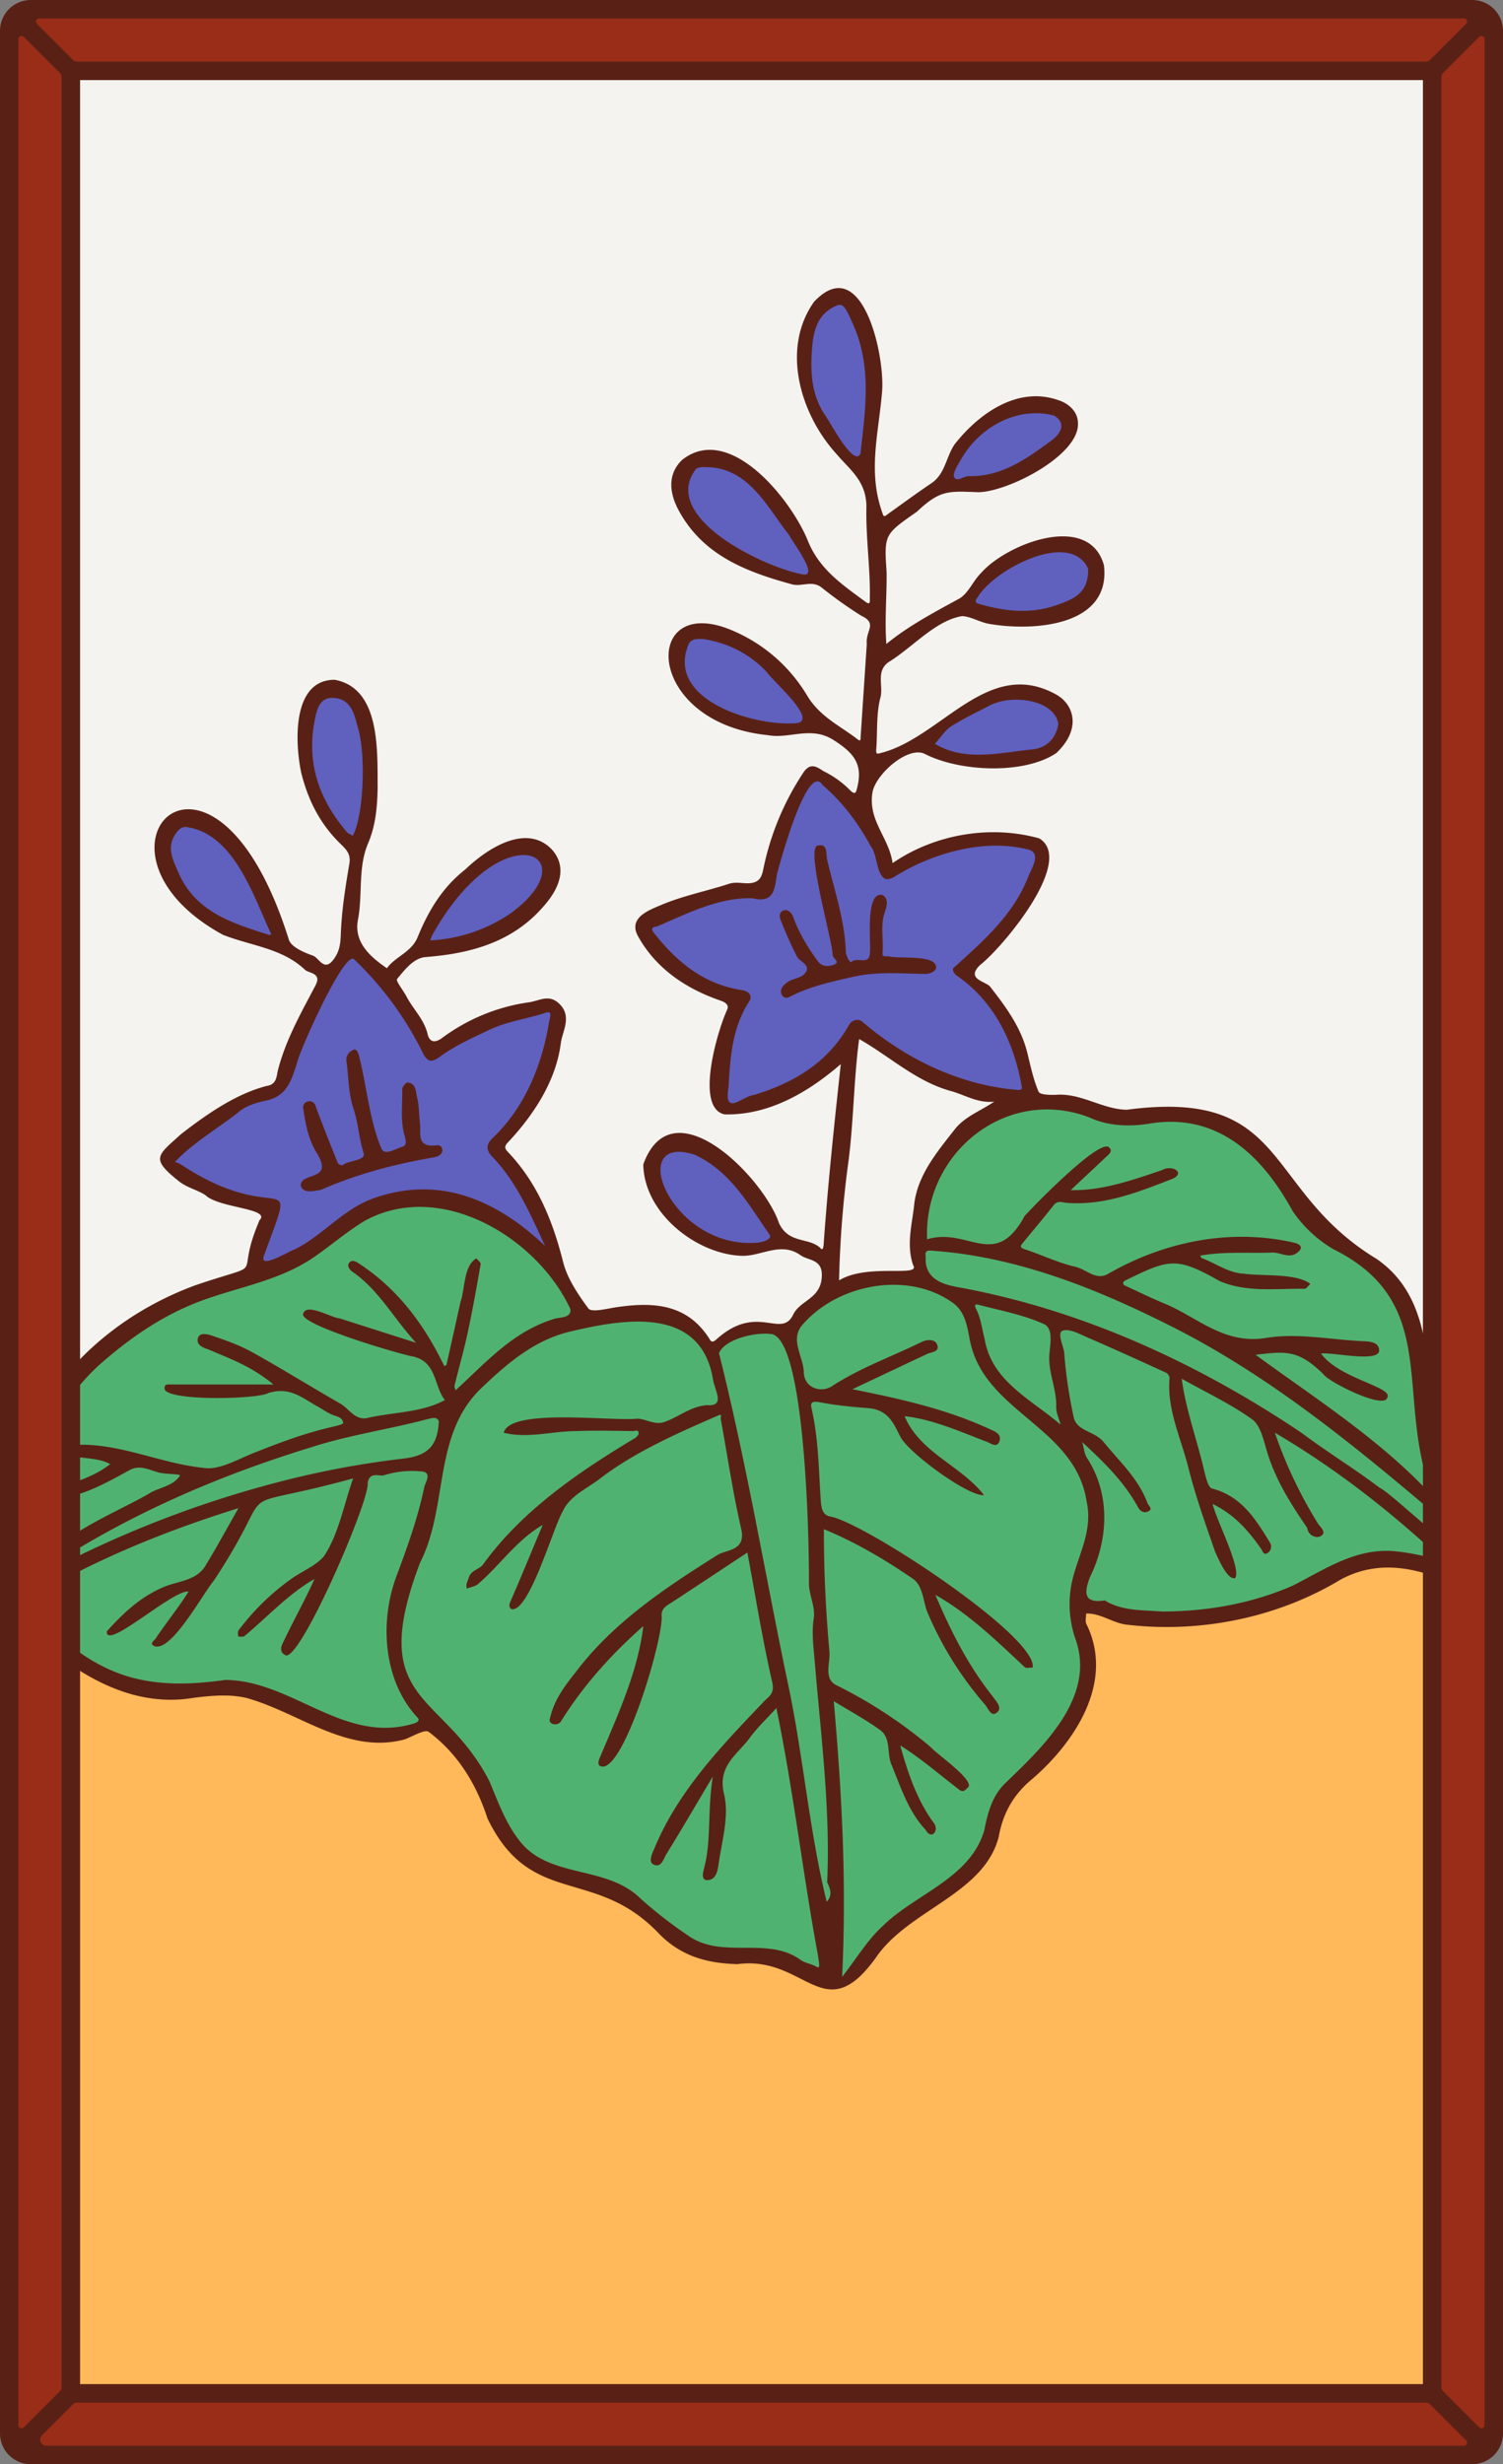
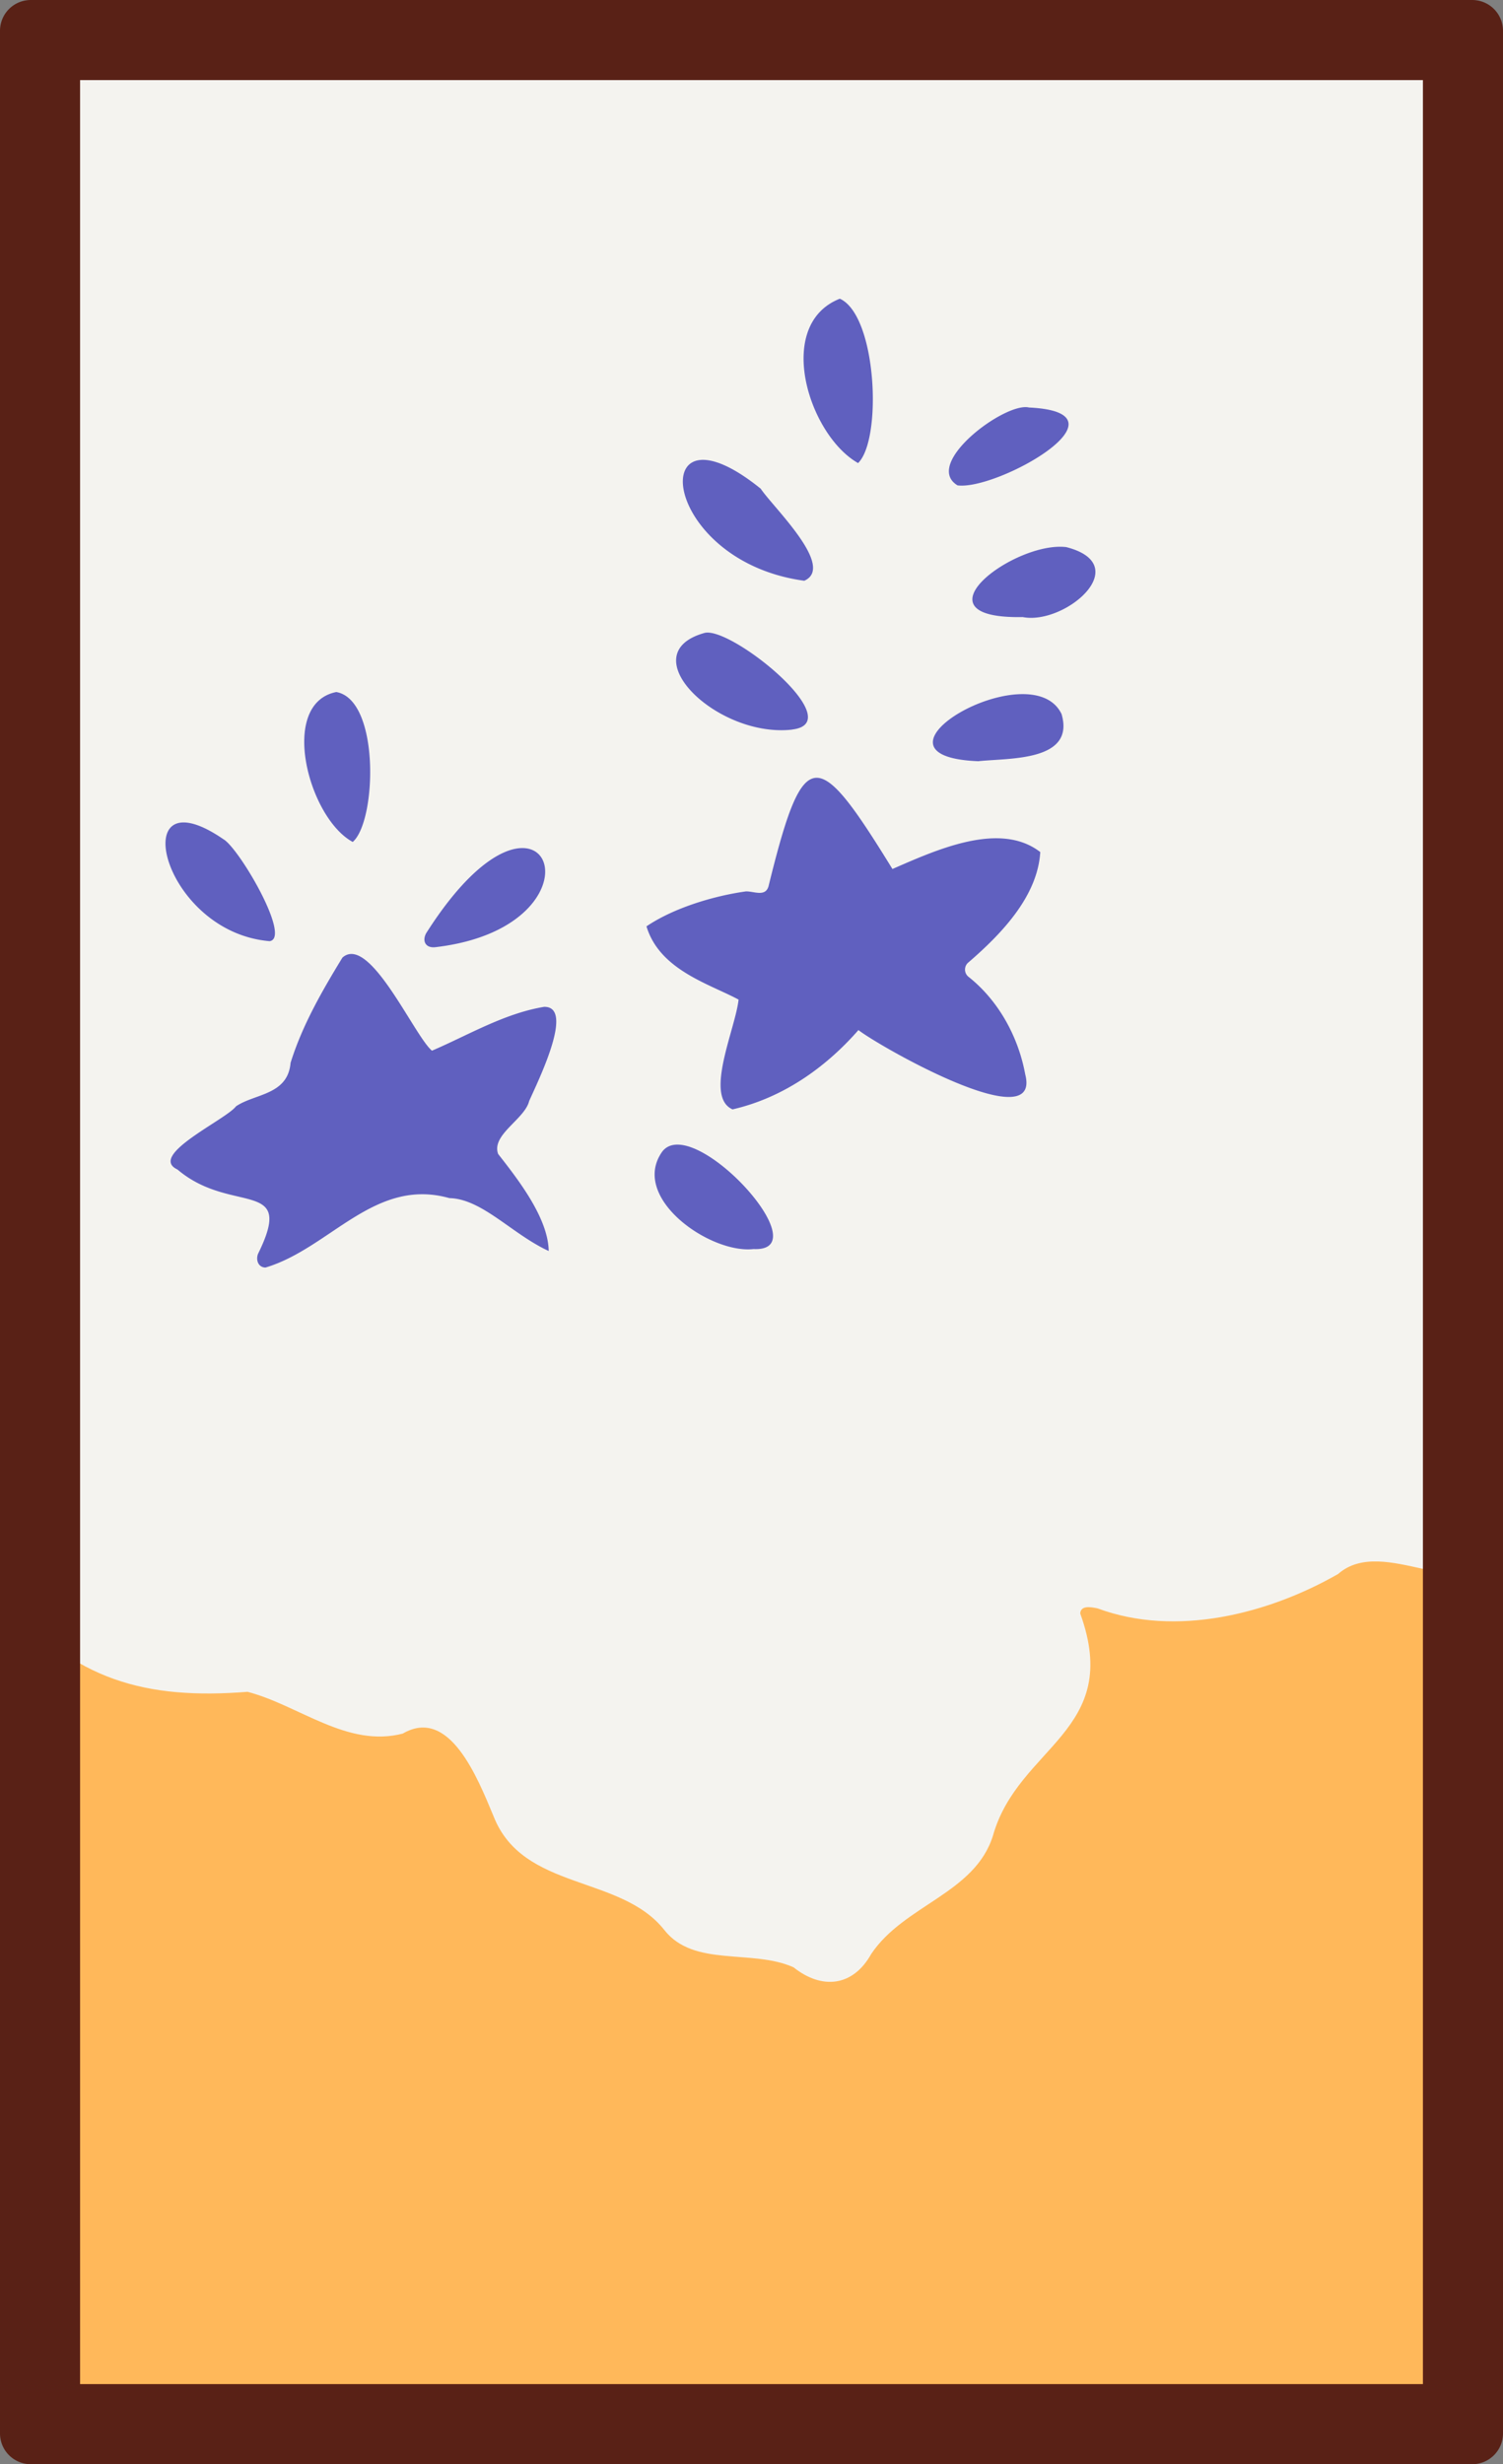
<svg xmlns="http://www.w3.org/2000/svg" viewBox="0 0 976 1600">
  <rect x="0" y="0" width="976" height="1600" fill="#808080" stroke="none" />
  <defs>
    <style>.cls-1{fill:none;}.cls-2{fill:#f4f3ef;}.cls-3{clip-path:url(#clip-path);}.cls-4{fill:#6060bf;}.cls-5{fill:#50b271;}.cls-6{fill:#ffb85a;}.cls-7{fill:#592116;}.cls-8{fill:#992d17;}</style>
    <clipPath id="clip-path">
      <path class="cls-1" d="M960,22V1578a6,6,0,0,1-6,6H22a6,6,0,0,1-6-6V22a6,6,0,0,1,6-6H954A6,6,0,0,1,960,22Z" />
    </clipPath>
  </defs>
  <g id="Paper_Backing" data-name="Paper Backing">
    <path class="cls-2" d="M960,22V1578a6,6,0,0,1-6,6H22a6,6,0,0,1-6-6V22a6,6,0,0,1,6-6H954A6,6,0,0,1,960,22Z" />
  </g>
  <g id="Wikipedia_Cropped" data-name="Wikipedia Cropped">
    <g class="cls-3">
      <path class="cls-4" d="M172.45,823c-4.53,0-6.5-4.61-4.91-8.85,24.59-49.82-17.16-24.9-52.31-54.8-19.57-9.16,31.45-32.29,38-41,12.12-8.32,33.62-7.2,35.45-28.2,7.62-24.59,20.84-47.34,33.68-68.38,17.54-15.62,46.65,50.89,58.14,60.43,23.24-9.92,46.81-24.15,72.77-28.45,20.16-.49-3.68,47.71-9.65,61.15-2.87,11.83-24.72,21.88-20.14,34.37,12.57,16.1,32.47,41.32,32.84,63-23.72-10.89-43.29-33.9-64.47-34.33C243.18,764.21,214.32,810.5,172.45,823Zm316.89-12c-28.27,3.26-80.64-33.48-59.22-63.38C450.06,722.42,533.3,813.07,489.34,811Zm-13.63-90.68c-18.75-8.22,2-52.67,3.89-71.28-18.81-10.17-51.23-19.12-59.8-47.57,17.56-11.85,43.12-19.67,64.64-22.7,5.21-.07,12.56,3.74,14.61-3.31,22.84-93,31.39-91,80.47-11.22,28.92-12.62,69.85-31.23,96-11-1.75,28.33-24.35,52.4-46.59,71.59a6,6,0,0,0-.07,9.36c19.49,15.39,32.42,38.93,36.9,63.44,10.79,41.77-94.61-18.1-108.32-28.81C538.15,690.89,510.63,712.3,475.71,720.31ZM282.77,615c-7,.81-9.08-4.84-5.32-10.18C355,483.83,399.23,601.33,282.77,615Zm-107.52-3.89c-70.72-5.8-94.66-110.47-30.21-66.23C155.18,550.62,189.16,608.67,175.25,611.06Zm53.84-64.42c-28.85-15.48-48.37-89.83-10.72-97.36C246.89,454.36,244.58,533.2,229.09,546.64Zm406.48-52.42c-84-3.16,34.34-71.44,53.79-30.6C698.3,494.5,655.34,492.11,635.57,494.22Zm-121.2-20.54c-48.87,5.54-105.13-49.31-56.92-62.75C474.52,406.38,552.23,469.3,514.37,473.68Zm149.55-73.06c-72.92,1.29-5-49.57,28.53-45.43C737.51,366.91,691.26,406.21,663.92,400.62ZM522.28,377.08C427.8,364.24,418,255.84,494,317.32,501.78,329.12,542.79,367.94,522.28,377.08Zm99.52-61.92c-23-14,31-54.33,46.38-50.57C737.44,267.88,647.63,318.52,621.8,315.16Zm-64.59-14.49c-32.16-18.2-54.56-89.86-11.85-106.72C569.42,204.78,573,285.34,557.21,300.67Z" />
-       <path class="cls-5" d="M546.86,1287.57c-14.17-15.39-7.38-1.87-22.81-8.79-23.57-17.62-54.54-2.43-79.37-18.67-21.94-13.53-38.53-37.35-69.06-41-53.45-2.22-55-73.32-92-99.86-51.78,20.52-85.14-16.85-134.24-24.53-53.39,11.22-100.88-11.13-138-49.87-68.09-43.38,19.85-123.13,53-163.82,41.5-41.37,89.92-41.76,136.27-67.35,21.54-15.08,41.54-35.27,70.06-34.12,41.35,1,89.05,29.53,103.7,72,3.71,14.32,29.22-.78,38.73,2.82,16.54-.48,34.31,4,44.38,17.36a6,6,0,0,0,8.83.61c7.3-6.37,13.79-8.39,22.3-9.43,9.09-4.86,20.29,6.68,26.55-1.24,18.19-28.33,51.93-30.26,81.33-32.61-4.51-62.68,34-132.74,112.22-107.24,28.6,12,62.53-5.9,90.63,12.9,21.72,11.38,30.7,31.11,43.3,49.31,27.41,35.74,77.47,40.46,76.83,99.2.32,31.9,10.44,66.14,12.4,94.61,9.16,9.49,22.5,17.84,27.25,29.85-1.25,6.57-9,6.22-14.28,4.42-13.07,9.42-29.52-2.4-44.76-1.09-51.47,9.85-98.11,48.33-154.44,38.8-90.5-22-14,18-51.86,67.36-9.86,15.8-22.19,28.61-37.67,43-16.07,19.25-13,50.31-38.13,62.06C589.51,1239.82,567.45,1262.1,546.86,1287.57Z" />
      <path class="cls-6" d="M0,1604c-4.7-1.06-13.75-575.87,3.52-565.27,44.5,52.32,91.31,65,157.23,59.76,33.52,8.77,64.72,36.5,100.78,27.12,30.2-17.61,48.41,28.29,59,53.75,19.12,48.6,82.31,37.67,110.88,73.8,19.13,24.38,57,12.15,83.87,24.2,18.32,14.62,38.57,12.69,50.49-8.7,21.38-31.87,67.26-39.21,79-76.7,16.45-58.39,84.48-67.74,56.69-144.35.35-5.57,7.33-4.09,11.26-3.3,50.68,18.86,110.72,3.74,156.23-22.34,29.66-26.09,84.77,22.4,94.88-16-.2-5.78,8.84-3.63,12.18-4,11.7-.88,0,594.07,4,598.07C981,1611.83,4,1599.88,0,1604Z" />
-       <path class="cls-7" d="M960.48,991.48c-52.59-44.85-9.24-134.41-66.56-174.09-74.28-45.06-56-110.94-162.23-96.84-15.63-.25-29.21-10.67-45.29-9.74-4.09.24-11,.12-11.93-1.92-3.5-8-5.25-16.76-7.37-25.32C663,667,653.26,653.88,643,640.69c-2.79-3.59-16.28-4.82-6.46-14.21,14-10.82,62.06-67.65,38.31-82.14-31.74-8.84-67.89-2.75-95.25,16.09-2.12-16.39-16.23-27.76-13-46.1,2.17-11.83,23.19-30.29,34.06-24.76C623.28,501.15,665,503,685.89,489c16.93-16.06,11.05-31.65.33-37.83-44.23-25-74.2,26.87-113.28,37.5-3,.7-4.24,1.76-3.92-2.33.85-11.18-.11-22.8,2.71-33.43,2-7.63-3.09-17,5.26-23,15.14-9.11,30.36-27.09,47.81-29.87,5.68.29,11.11,3.78,16.85,4.91,27.74,5.05,80.11,2.44,75.2-38-9.7-34.67-63-14-79.69,5-5.18,5-8.15,13-14,16.59-16.43,9-32.95,17.61-47.6,29.6-1.14-15.42.33-31.07.18-46.57-1.71-24.91-1.37-24.52,19.78-39.41,15-14.17,20.38-13.29,39.86-12.58,19.16-.24,65.07-23.71,64.61-44.41.12-7.88-6-13.18-12.61-15.3-26.24-9.38-51.54,8.32-67.48,28.62-5.59,8.19-6.08,19.22-15.08,25.28-9.48,6.38-18.69,13.17-28,19.8-1.3.93-3,2.87-3.62,0-9.83-26.65-2.84-51.26-.47-78.4,2.39-23.49-12.75-92.53-44.12-59.2-21.55,30.38-8.87,72.71,14,98.15,8.84,10.6,20.38,18.13,20,35.75-.4,19.38,2.61,39,2.23,58.64,0,1.56.51,4.68-2.65,2.35-14.66-10.82-29.77-20.86-37.28-39-10.5-26.75-51-78-82.06-53.16-9.82,9.62-8,22-1.91,33.1,15.82,28.86,43.59,39.43,73.19,47.56,6.58,1.81,13.2-2.81,19.44,2.16a280.78,280.78,0,0,0,25.55,18.18c11.07,5.19,2.83,9.66,3.74,18.49q-2,30.17-4,60.33c-.08,1.09.33,3.29-1.9,1.56-11.41-8.82-24.57-14.69-32.78-28.36a103.46,103.46,0,0,0-47.58-41.9c-60.27-26.76-59.39,59.34,22.13,67.53,14.06,2.57,27.93-6.2,42.55,3.15,13.35,8.54,19.29,15.63,15.23,31.5-.72,2.84-1.35,4.08-4.36,1.24a62.52,62.52,0,0,0-17.46-12.56c-4-2.62-8.43-5.94-13,.94a177.27,177.27,0,0,0-25.85,61.88c-1.06,5.12-2,9.75-9.81,10-4.06.15-8.3-1.07-12.64.35-14.55,4.76-29.79,7.72-43.81,13.65-7.92,3.36-22,8.27-15.23,20.45,11.37,20.49,30.29,33.57,52.6,41.41,2.36.83,7,2.29,5.25,6.21-6.2,13.35-21.25,63.83-1.66,68,28.82.67,54.47-14.48,75.45-32.66-4.28,39.22-8.39,78-11.16,117.29-.1,1.23-.5,3.79-1.66,2.58-7.54-7.8-20.8-2.69-27.31-16.59-9.67-29.11-69.17-90.46-88.12-38.18.46,32,34.91,58.45,63.94,59.38,12.75.4,25.29-9.46,38.09-.44,5.71,4,15.13,2.25,13.78,15.28s-13.7,14.16-18.26,22.9c-7.84,17-23.3-7.72-50.13,16.58-1.6,1.48-3.07,1.91-4,.35-14.43-23.49-36.53-24.81-60.49-21.35-6.35.92-16.51,3.67-18.58.88-6.69-9-13.75-19.62-16.33-29.87-6.8-27-16.72-51.59-36.09-71.93-1.34-1.4-2.51-3.06-.32-5.52,16.88-17.85,31.61-40.1,34.79-64.65.93-8,7.72-17.63-1.08-26-6.61-6.32-12.8-1.8-19.46-.85a123.19,123.19,0,0,0-56.4,23.1c-5,3.71-8.34,2.65-9.53-2.44-2.25-9.58-9.38-16.12-13.68-24.36-2.08-4-7.17-10.21-6.14-11.43,5-6,10.75-13.63,18.6-14.24,31.34-2.41,59.55-10.76,79.66-36.75,8.11-10.47,11.66-23,1.92-33.42-16.74-16.89-42.25.17-56,13.41-14.82,11.55-24,27.05-30.78,43.73-4.12,10.11-14.43,12.52-20,20.31-9.66-6.63-21.84-16.31-18.79-31.64,3.16-16.24-.19-33.6,6.58-49.52,4.93-11.57,5.94-23.56,6.18-36-.23-23.81,2-64.56-27.81-70.13-27.68-.15-26,40.19-21.84,60.24,4.52,18,12.05,32.85,24.8,45.55,3.91,3.89,7.66,6.83,6.49,13.66-2.58,15.13-5,30.41-5.55,45.7-.25,6.18-.71,10.81-4.4,16-6.36,9-9.65-.53-13.61-2-5.83-2.11-13.72-5.34-15.64-10.13-49.11-157.33-143.15-58.23-43-3.5,18,7.21,38.57,8.66,53.34,22.74,2.44,2.32,11.16,2,6.91,10.09-9.35,17.84-19.39,35.38-24.45,55.22-.92,3.61-.66,9.2-7.2,10.12-20.27,5.16-39.64,18.83-55.8,31.39-15.38,14-20,15.65-1.21,30.57,5.2,4.14,12.2,5.65,17.19,9,8.67,8.41,42.69,8.51,35.11,16.21-17.58,40.92,7.81,25.48-41.65,42.25-43.19,15.87-81,45.65-103.29,86.13-14,30.93-46,47.67-41,86.33-3.35,20.55,4.16,20,17.26,33.89,32.72,33.42,75.33,70.31,126.44,61.45,11.28-1.35,22.42-2.37,33.43.09,34.17,9.3,65.67,37,103,27,5.3-1.94,13.1-6.8,15.67-4.87,18.9,14.18,30.92,33.88,38.12,56.1,28.28,58.71,70,30.72,111.86,75.39,14.5,14.48,31.17,18.74,50.46,19.3,44.41-5.88,56.08,42.63,89.85-4.12,21.15-31.29,70.2-41.16,79.83-78.52,2.73-15.54,9.84-27.7,21.4-37.26,28.32-24.32,54.06-63.57,35.51-101-.89-1.84-.14-4.48-.15-6.75,9.35-.35,17.42,6.27,26.43,7.24,48,5.63,98-4.59,138.94-29.35,21.76-11.65,43.23-8.62,63.74-1C956.36,1034.83,979.51,1007.46,960.48,991.48Zm-342.58-520c8-5.15,16.67-9.1,25.06-13.58,15.13-7.45,42-3.25,44.28,12.2-1.79,10.65-8.87,16-17.89,16.58-20.44,2.16-43,7.93-62.22-3.74C610.67,479,613.62,474.2,617.9,471.43ZM635,387.6c10.54-17.82,60-43.87,71.58-18.37.49,16.33-10.18,20-20.3,23.6-16.42,5.89-32.94,4.25-49.39-.37C633.67,391.55,632.31,391,635,387.6Zm-11.46-88.39c12.77-23.23,38.59-35.48,61.05-29.32,9.12,5.6,2.54,12.94-1.61,16-16.06,11.74-32.35,23.77-54,23.27-3.17-.08-7.65,4.15-9.35.63C618.53,307.4,621.58,302.5,623.55,299.21Zm-64.74-4.86c-4.06,10-20.4-21.46-23.16-25-8.84-13.12-9.41-28-8.35-42.77.81-11.19,3.26-22.53,15.45-27.92,4.41-1.95,5.94-.15,10.54,10.52C566.87,237.82,561.53,267.82,558.81,294.35Zm-38,78.52c-25.13-4.74-93-37.29-68.67-68.61,2.55-1.2,5.7-1.14,4.48-.92,29.22-1,41.27,25.75,55.94,44.26C514.24,351.43,532.88,375.53,520.77,372.87Zm-6.32,96.81C487.71,470.86,432,453.87,447.29,418c1.89-3.46,5.84-3.22,9.53-3.06,16,2.57,29.94,9.58,41.14,21.46C501.58,442.22,535.1,470.53,514.45,469.68ZM491.54,806.89c-56,4.42-85.92-71.67-40.49-57.16,23.4,10.88,35,32.28,48.66,51.94C501.26,803.89,497.69,806.26,491.54,806.89ZM280.92,606.75c45.5-80.71,101.85-51.64,51.15-14.08a101.39,101.39,0,0,1-52.69,17.92A29.86,29.86,0,0,1,280.92,606.75Zm-107,0C150.55,599.36,127,592,116,566.83c-3.69-8.47-8.45-17-1.32-26.32,2.1-2.75,4.12-3.94,6.87-3.45,29.73,4.6,42.27,42.59,53.51,67.22C175.86,605.94,177,607.76,173.88,606.78ZM707,725.39c11.85,5.55,25.22,6.36,38.77,4.28,44.64-7.69,73.82,20.48,93.58,56.59a82.44,82.44,0,0,0,26.48,24.83c67.78,33.68,41.92,91.42,61.47,151.53,3.21,3.75.7,5.76-3.31,2.22-32.12-32.83-72-58.42-108.64-85.17,19.75-2.36,27.62-3.32,43.87,12.42,3,5,39.51,23.29,41.6,15.48,4.39-7-31.21-12.27-43-28.76,7.74-.87,36.53,5.86,37.75-1.59.16-5.35-4.87-6.14-9.67-6.35-21.26-.89-43.1-5.56-63.63-2.18-27.41,4.51-44.55-13.4-65.91-22.23-8.6-3.55-17-7.67-25.43-11.58-1.84-.58-2.2-2.4-.5-3.32,28.67-14,33.2-15.88,61.6.26,17.8,7.58,36.59,4.69,55.06,5,1.24,0,2.52-2.07,3.78-3.18-9-7.11-30.88-4.92-42.89-6.61-10.38-.47-18.35-6.76-27.51-10.12-.51-.19-.77-1.06-1.14-1.62,15.11-2.77,31.72-1.48,47.3-2,5.44.07,10.92,4.29,16.26-.32,3.7-3.21,1.18-5-1.85-5.94-41.57-9.79-85-1-121.7,20.21-7.68,4.27-14-3.1-21-4.71-11.22-2.59-21.84-7.75-32.85-11.38-3-1-3.13-1.87-1.46-3.92,6.72-8.22,13.61-16.3,20.15-24.65,2.65-3.39,5.49-1.8,8.56-1.57,24,1.83,45.64-6.67,67.3-15.1,10.77-3.74,1.71-10.2-5.74-6.07-19.07,6.43-38.54,13.37-59,12.89,7.88-7.39,15.5-14.49,23.07-21.65,1.76-1.66,4.48-3.66,1.82-6.09-6-6.09-48.8,37.82-54.81,44.52-19.22,35.61-36.82,7-63.35,15.18C599.65,748.74,653.33,705.17,707,725.39ZM489.45,711c-4.48.43-11,5.72-14.14,5.33s-3.19-4.54-2.19-10.49c1-19.19,2.3-38.6,13.51-55.83,2-3.14,0-6.39-4.71-7.1-24.77-3.71-42.52-18.31-57.39-37.35-3.09-3.95,1.48-3.68,2.5-4.17,19.35-8.32,40.39-19,61.79-18.11,15.58,3.77,14-8.91,16.06-17,2-7.27,19.65-72.27,29.31-56.49,13,11.07,23.1,24.65,31.2,39.62,4.51,5.43,3.47,18.15,9.43,21.23,2.23.66,4.95-.53,7.43-2.24,24.85-15.12,58.32-24.24,86.48-16.49,7,2.74,1.39,11.62-.88,16.92-9.69,25.33-29.62,42.38-48.89,59.85-.41,1.61.32,3.32,2.63,5,24.25,16.76,36.86,43.35,41.87,71.66.75,3-2.13,2.37-4.34,2.2-36.62-3.41-70.78-20-98.52-43.6-2.67-2.88-7.26-2.09-9.35,1.63C537.5,690.1,515.4,703.11,489.45,711Zm61.08,46.29c3.84-27.36,3.73-55.45,7.36-82.66,20.14,11.44,37.47,28,60.4,34,8.85,2.63,17.23,7.83,27.34,6.66-9,6.11-19.06,9.64-25.55,17.89-11.64,14.81-24.38,30-26.43,49-1.37,12.73-5.25,26.2-.67,39.3,5.07,8.12-29.44-1.47-48.12,9.86A683.31,683.31,0,0,1,550.53,757.25Zm-325.24-217c-18.38-21.51-26.72-45.57-20.6-74.21,1.79-8.39,4.41-13.88,13.2-12.8,10.78,1.32,12.44,11.78,14.56,19.36,5.11,16.79,3.88,56.6-3.36,70C227.81,541.86,226.22,541.34,225.29,540.26ZM117,755.77a15.89,15.89,0,0,0-3.43-1.31c12.41-13.05,28.19-21.82,42.14-33,4.57-3.66,11-5.6,16.94-6.83,14.14-2.94,16.73-13.7,20.49-25.34,1.32-6.73,31.54-75,37.22-66a215.87,215.87,0,0,1,44.77,61.5c3.66,6.2,6.65,4.11,12,.3,9.36-6.63,20.09-11.44,30.62-16.42,11.85-5.61,24.61-7.09,36.74-11.15,4.51-1.51,2.48,3.64,2.23,5-4.51,28.61-15.81,56.68-37.29,76.85-3.79,3.77-3.69,7.69,0,11.44,15.45,15.89,24.15,35.67,34.52,58.19C321.8,778.38,284.53,763.18,242.66,778c-20,7.16-32.88,24-51.07,33.13-3.39.86-23.37,13.44-20.27,4.4C194.16,752.41,182.7,799.39,117,755.77ZM268.88,1119c-45.25,14-79.1-28-122.71-28.23-78.35,11.38-96.94-20.55-152.28-66-3.89-3.33-2.89-8.23-3.28-13.14-2-24.89,8.7-43.39,23.51-61.61C31.86,928.15,45.24,902.72,67,884c19.11-16.45,39.55-30.43,63.64-39.37s50.35-13,72.24-27.71c11.41-7.69,21.85-16.88,33.56-24,49.34-27.55,112.61,10.66,134,57.19.49,6-7.11,5-10.74,6.28-26.85,8.24-44.3,28.47-63.9,46.35-.23-1.06-.85-2.22-.61-3.17,2.8-11.49,6.07-22.86,8.56-34.41,3.16-14.71,5.78-29.53,8.37-44.34.19-1.07-1.77-2.51-2.73-3.78-8.39,4.68-7.32,19.75-10.39,28.42-3,13.57-6,27.15-9.07,40.71a1.74,1.74,0,0,1-1.51.66c-13-26.9-30.18-50.08-55.6-66.62-2.08-1.4-4.69-2.42-6.18-.14-1.31,2,.24,4.33,2.29,5.73,16.91,11.66,26.45,29.83,41.21,46.05L220.49,856c-5.53-.44-21.07-10-23.49-3.33-5,6.84,63.14,26.75,70.52,27.95,16.39,3.31,14,19.19,21.35,28.43-15.19,8.32-34,7.75-50.79,11.75-7.75,1.25-11.41-6.17-17.05-9.41-19.19-11-38-22.71-57.34-33.46-8.1-4.5-17-7.65-25.85-10.63-2.89-1-8.59-2.56-9.41,1.95-.91,5,5,6.09,8.71,7.68,12.6,5.5,25.72,9.95,40.43,22-25.08,0-45.9,0-66.73,0-1.76,0-4-.46-4,2.36-.9,8.7,60.88,7.35,67.52,3.15,14.26-4.29,22.15,3.53,32.09,8.92,3,1.64,5.81,3.72,8.93,5.07s7.23,1.63,7.44,5.65c0,.78-5.54,2-8.6,2.76-17,3.92-33.17,10.09-49.33,16.5-10.77,4.26-22.81,11.49-32.93,9.71-29-3-56.57-17.3-86.27-14.69-1.92,0-5.28,3-5.43,4.88-.27,3.24,3.24,1.43,5.08,1.76,8.5,2.33,18.61,1.33,26.2,5.66-9.49,7.42-21.58,11.61-33.39,14.7-3.26.67-10.49,2.7-8.11,7.64,2.52,5.23,8.55,0,12.51-.71,15-2.84,28.29-10.5,41.56-17.74,7.18-3.92,13.49.37,19.69,1.69,4.54,1,13.78.76,13,1.91-4,6.36-12.2,7.45-18.72,10.81-21.33,13.28-83.26,36-78.33,65.77,1.48,1.39,5.3.32,12.47-4.29,39.07-21.7,79.81-37.81,122.63-51.21-7.23,12.67-14,25.13-21.36,37.28-6,10-18,10-27.2,13.94-15.21,6.44-26.32,17-36.92,28.75-1,13.19,43.28-27.42,53.06-25.78-6.59,10.57-14.59,20.26-21.5,30.64-.82,1.18-4.07,3.15-.9,4.66,10.94,4.82,31.81-34.22,38.81-42.38,45.39-68.69,4.35-42.8,90.49-66.43-5.91,16.37-9.27,36-18.92,50.45-5.21,6.27-13.86,9.61-20.83,14.48a156.41,156.41,0,0,0-34.71,33.77c-.67.88-.2,2.61-.26,3.95,1.4,0,3.29.46,4.12-.25,14.94-12.4,28.62-27.5,45.48-37.07-6.4,14.32-14.22,28-20.89,42.26-1.12,2.29-1.4,5.44,1.68,7,8.61,7.63,55.63-101.24,53.74-111.61,1.36-7.76,7.61-4,10.75-5.06a61,61,0,0,1,24.52-2.4c6.83.71,2,7.49,1.47,10.18-4,19.38-10.62,37.89-17.54,56.5-11.65,29.85-9.46,69.23,13.47,93.4C272.66,1117.09,271,1118.38,268.88,1119Zm16.06-196.28c-.66,16.3-7.5,22.55-23.13,24.35a590,590,0,0,0-81.66,15.4,693.42,693.42,0,0,0-150.94,58.85c-.5-2.58,1.41-3.29,3.15-4.31C85,982.73,142.13,958.1,202,939.73c24.44-7.92,50.44-11.64,75.38-18.23C279.93,921,283.42,919.37,284.94,922.72Zm244.45,353.85c-3.26-1.66-7.35-2.15-10-4.4-21.77-15-50.56.16-72.5-15.4a282.27,282.27,0,0,1-31-24.09c-22-21.8-59.25-12.7-78.43-37.35-8.85-11.17-13.92-25-19.45-38.36-30.3-59.51-80.4-49.79-45.22-142.35,18.58-36.46,8-82.85,39.74-113.28,16.46-15.72,33.77-30.67,56.4-36.45,33.95-8.07,85.95-18.29,94.09,30.83,1.1,7.26,8.25,17.45-3.86,16.65-10.67.65-18.52,7.82-28,11-6.2,2.06-11.59-2.13-17.33-2.23-16.53,1.84-82.76-7.1-86.71,9.13,15.53,3.88,31.3-1,47-1.07,12.22-.49,24.49-.15,36.73,0,1.35,0,3.82-1.26,3.89,1.41,0,1.1-1.49,2.65-2.68,3.31-36.36,21.82-72.58,46.57-97.81,81.09-2.38,4.06-8.2,4.08-9.86,9.4-.76,2.43-2.14,4.42-1.17,7,2.49-1,5.6-1.33,7.38-3.05,14.49-12.56,25-28.52,41.82-38.23-7,16.6-13.41,32.3-20.15,47.88-1.11,2.56-2.67,5.36,0,6.81,11.44,2,26.93-53,33.12-63.42,4.59-10.3,16.23-15,24.81-21.8,22.93-17.35,49.93-29.06,76.21-40.57,2.86-1.28,1.44,1.43,1.57,2.12,4.4,23.83,7.86,47.88,13.31,71.46,3.39,14.68-9.88,13.39-15.54,17.16-33.76,21.14-67.95,44-92.1,76.19-6.78,8.51-13.84,17.82-16.34,29.16-2.22,4.66,4.92,6,7,2.48,14.43-23.23,33-43.77,53.43-61.78-3.57,30-16.88,58.29-28.5,86.06-.56,1.41-1.56,4.38,1.22,5.06,14.76,3.74,41-84.75,39.14-98.52.18-4.61,3.79-6.14,7-8.23,15.91-10.4,31.74-20.91,48.73-32.13,5.36,28.79,9.81,56.7,16.13,84.19,1.82,7.9-2.68,9.36-6.06,13.23-27.16,28.47-55,57.38-70.43,94.61-1.53,3.52-4.12,8.74-.63,10.51,5.15,2.59,6.66-4,8.63-7.12,9.49-15.3,18.52-30.89,29.89-50-3.56,22.64-.86,41.34-5.64,59.49-.61,2.34-2.24,7.91,2.14,7.79,6.21-.18,6.81-7.33,7.42-11.45,2.18-14.67,6.77-30.47,3.44-44.13-4.56-18.71,8.54-25.78,16.48-36.59,5.12-7,11.52-13,17.45-19.52,11.07,53.41,17,106.39,26.84,159.67C532.5,1278.19,532.44,1278.12,529.39,1276.57Zm7.42-41.81c-11.64-47.49-15.32-96.82-25.79-144.67-14.62-70.46-26.6-141.75-44.13-211.47,3.87-9.3,23.67-13.75,33.89-12.45,22.51,3,24.72,138.08,24.51,161.34-.17,7.72,4.32,15.81,3.15,23.17-1.52,9.58-.16,18.63.59,27.84,3.94,47.8,10.27,95.64,8.11,143.62C539.12,1226.42,540.82,1230.66,536.81,1234.76Zm158.84-205.47a69.26,69.26,0,0,0,3.07,35.93c12.37,36.93-21,68.62-45.32,92-9.1,8.45-12,19.76-14.19,31-9,31.51-45.05,41.39-66.36,62.7-9.46,8.62-16.25,20.16-26,32.65,3-61.47-.23-119.9-5.43-179,10.3,6.32,20.59,11.88,30,18.66,7.32,5.27,4.37,15,7.4,22.37,6.13,14.91,11,30.48,22.31,42.6,3.89,7,9.29-.1,4.87-5.08-10.77-14.89-16.61-32.5-21.42-49.83,13.32,8.36,25.43,18.86,37.92,28.47,3,2.45,4.28.52,5.64-.82,6.63-3.91-20.33-22.3-23.7-26.49a301.68,301.68,0,0,0-61.26-40.23c-8.68-4.29-3.82-14.76-4.59-22.14-2.39-26.46-3.63-52.5-3.58-79.2,20.87,8.63,39.57,19.76,57.51,32,7.28,5,6.67,15.08,10,22.66a224.43,224.43,0,0,0,37,59.12c2.31,2.63,4,8.58,8,5.16,3.67-3.16-.92-7.41-3.16-10.71-15.8-19.9-27-42.19-36.94-65.55,21.58,12.1,39.91,30,58,46.92.9.9,3.4.2,5.15.24,3.52-20-110.18-94.78-131.77-98.12-4.49-1-5.45-5.18-5.77-9.71-1.37-19.78-1.46-39.68-5.75-59.2-.79-3.57-1.79-6.59,5.39-5.15,10.15,2,20.83,2.93,31.08,3.76,13.5,1.09,16.62,10.39,21,18.73,5.37,10.32,43.85,38.66,54.24,37.76-15-19.35-41.48-27.36-51.56-51.25,18.32,2,36.64,10.24,54.08,16.9,2.2,1,5.78,3.64,7.4-.39,1.36-3.38-.56-5.65-4.35-7.27-29.16-13.79-59.55-20.43-91-26.77,16.31-7.7,32.39-15.31,48.49-22.89,2.83-1.33,8.08-1.25,6.62-5.72-1.52-4.64-7.49-3.4-10.13-2.1-19.26,9.46-39.55,16.67-57.85,28.42-6.64,4.92-18.77,2.24-18.75-9.45-.69-10.23-9.32-21.09-.4-30.57,22.86-26.1,68.07-34.64,97.16-13.8,7.49,5.26,9.27,14.26,10.91,23.29,8.55,47.79,68.4,56.58,76,105.61C710.07,995.19,699,1011.19,695.65,1029.29Zm-9.79-115.88c-.13,3.65,1.75,7.37,2.85,11.57-19.45-16.61-44.69-28.17-49.3-55.48-1.69-6.37-2.32-13-5.31-19.07-.92-1.86-2-4.1,1.31-3.24,14.32,3.75,29.17,6.48,42.49,12.53,6.59,3,3.74,14,3.47,20.8C680.91,892,686.24,902.19,685.86,913.41Zm218.6,93.72c-24.6-1.8-44.41,12-64.92,22.37-26.72,11.76-56,16.82-85,16.85-12.63-1-25.76-.19-37.16-7.21-14.54,2.31-13-6.07-9.65-15,12-24.44,13.53-53.64-1.74-77.31-1.8-2.58-2-6.27-3.25-10.51,14.36,13.26,27.34,26,36.2,42.26,1.45,2.65,3.81,4.06,6.44,2.89,3.68-1.64.46-3.63-.25-5.54-5.87-15.87-18.08-26.91-28.45-39.6-5.85-7.16-17.17-7-19.35-15.73A303.29,303.29,0,0,1,691,877.55c-1-4.73-4.49-12.36-.93-13.56,4.42-1.49,10.95,2.2,16.22,4.47,17.08,7.38,34,15.11,50.93,22.84a4.4,4.4,0,0,1,2.24,3.3c-1.78,20.6,7.37,39,12.17,58.14,4.66,18.58,11.15,36.74,17.46,54.87,2,4.23,7.72,18.24,12.93,17.1,4.36-6.11-12-37.29-14.59-48.19,14.91,7.31,23.7,18,31.79,29.56.62.89,1.24,4,3.86,2.3a4.92,4.92,0,0,0,1.66-6.66c-9.26-15.19-18.5-30.31-37.75-35.24-2.46-.63-3.85-7.11-4.92-11.09-4.57-20.06-12.08-40-14.68-60.18C783,904,799,911.46,813.09,921.57c5.45,3.91,7.44,13.49,9.65,20.9,5.46,18.19,15.47,34.16,26.07,49.47.7,5.25,6,6.86,8.45,5.65,4.88-2.36,0-6.12-1.39-8.31a289,289,0,0,1-28-59c39,22.86,75,50.93,108.6,82.36C925.69,1010.73,915.15,1007.9,904.46,1007.13Zm49.84,1.3c-3.7,7.5-49.38-38.13-58.6-42.58-16.27-12.35-33.84-23-50.16-35.27-67-45.17-142.27-79.84-222.08-94.58-8.05-1.45-23.42-4-22.32-19.81-.38-2.78-.18-4.5,3.47-4.15,55.84,3.7,108.4,25,157.92,50.1,61.35,31.19,114.85,74.74,167.09,119C932.86,984.34,959.23,1007.2,954.3,1008.43ZM553.83,634.27c-14.4,3.28-28.43,6.3-41.52,13.21a3.49,3.49,0,0,1-4.91-2.13c-1.16-3.79,1.91-6.22,4.39-7.91,3.1-2.11,7.76-2.29,10.28-4.79,5.81-5.74-2.82-8.14-4.51-11.52a240.36,240.36,0,0,1-10.27-22.9c-3.84-7.52,5.13-10.62,7.92-2.49,3.67,10.09,9.22,19.18,15.51,27.92,3,4.22,6.79,4,10.35,2.86,5-1.58,0-4.24-.33-6.09-.13-10.1-18.19-71.19-9.51-71.44,6.41-1.42,5,5.32,6,9.66,4.64,19.72,11.4,39,12,59.45.28,3,2.82,7.38,3.65,6.5,3.47-3.65,11.86,2.72,12-6.11,1-4.34-3.56-40.36,8.25-37.31,4.29,2.5,2.54,7.89,1.44,11.08-3.09,8.89-.68,17.79-1.48,26.62-.25,2.73,2.09,1.92,3.58,2,6.92,2,31.41-1.52,31.21,7.42-.27,2.06-3.22,4.14-7.43,4.07C585,632.13,569.68,630.67,553.83,634.27ZM195.25,769.74c.14-9,21.9-2.55,10.46-21.07-5.27-8.44-7.33-18.53-8.74-28.5-1.37-5.73,7.05-7.33,8.18-1.36,4.54,12.18,9.35,24.26,14.22,36.3.33.81,2.55,1.79,3,1.48,4.45-3.44,15.38-2.83,13.72-8-3-9.44-3.42-19.29-6.56-28.68-3.26-9.77-3.16-20.66-4.56-31.06-.51-3.8,2.27-6.38,4.69-7.31,2.06-.79,3.21,2.62,3.71,5,4.92,19.53,6.59,41.12,14.44,59.55,2.56,4.4,9.13-.39,13.57-1.54,3.48-.91,1.78-5.42,1.08-8.11-2.53-9.69-1-19.51-1.29-29.25,0-1.5,2.54-4.5,3.59-4.36,5.63.72,5.16,6.25,6.12,9.94,1.35,5.21,1.12,10.81,1.81,16.21.88,6.83-2.82,16.42,11.19,14.64,3.77-.48,5.79,6.2-1.64,7.75-25.51,4.39-50.17,10.77-73.92,21.23C205.33,772.81,197,775.81,195.25,769.74Z" />
    </g>
  </g>
  <g id="Red_Japanese_Frames" data-name="Red Japanese Frames">
    <path class="cls-7" d="M0,20V1580a20,20,0,0,0,20,20H956a20,20,0,0,0,20-20V20A20,20,0,0,0,956,0H20A20,20,0,0,0,0,20ZM924,1548H52V52H924Z" />
-     <path class="cls-8" d="M952.1,15.41,928.69,38.83A4,4,0,0,1,925.86,40H50.14a4,4,0,0,1-2.83-1.17L23.9,15.41A2,2,0,0,1,25.31,12H950.69A2,2,0,0,1,952.1,15.41ZM40,1549.86V50.14a4,4,0,0,0-1.17-2.83L15.41,23.9A2,2,0,0,0,12,25.31V1574.69a2,2,0,0,0,3.41,1.41l23.42-23.41A4,4,0,0,0,40,1549.86ZM936,50.14V1549.86a4,4,0,0,0,1.17,2.83l23.42,23.41a2,2,0,0,0,3.41-1.41V25.31a2,2,0,0,0-3.41-1.41L937.17,47.31A4,4,0,0,0,936,50.14ZM925.86,1560H50.14a4,4,0,0,0-2.83,1.17l-20,20a4,4,0,0,0,2.83,6.83H950.69a2,2,0,0,0,1.41-3.41l-23.41-23.42A4,4,0,0,0,925.86,1560Z" />
  </g>
</svg>